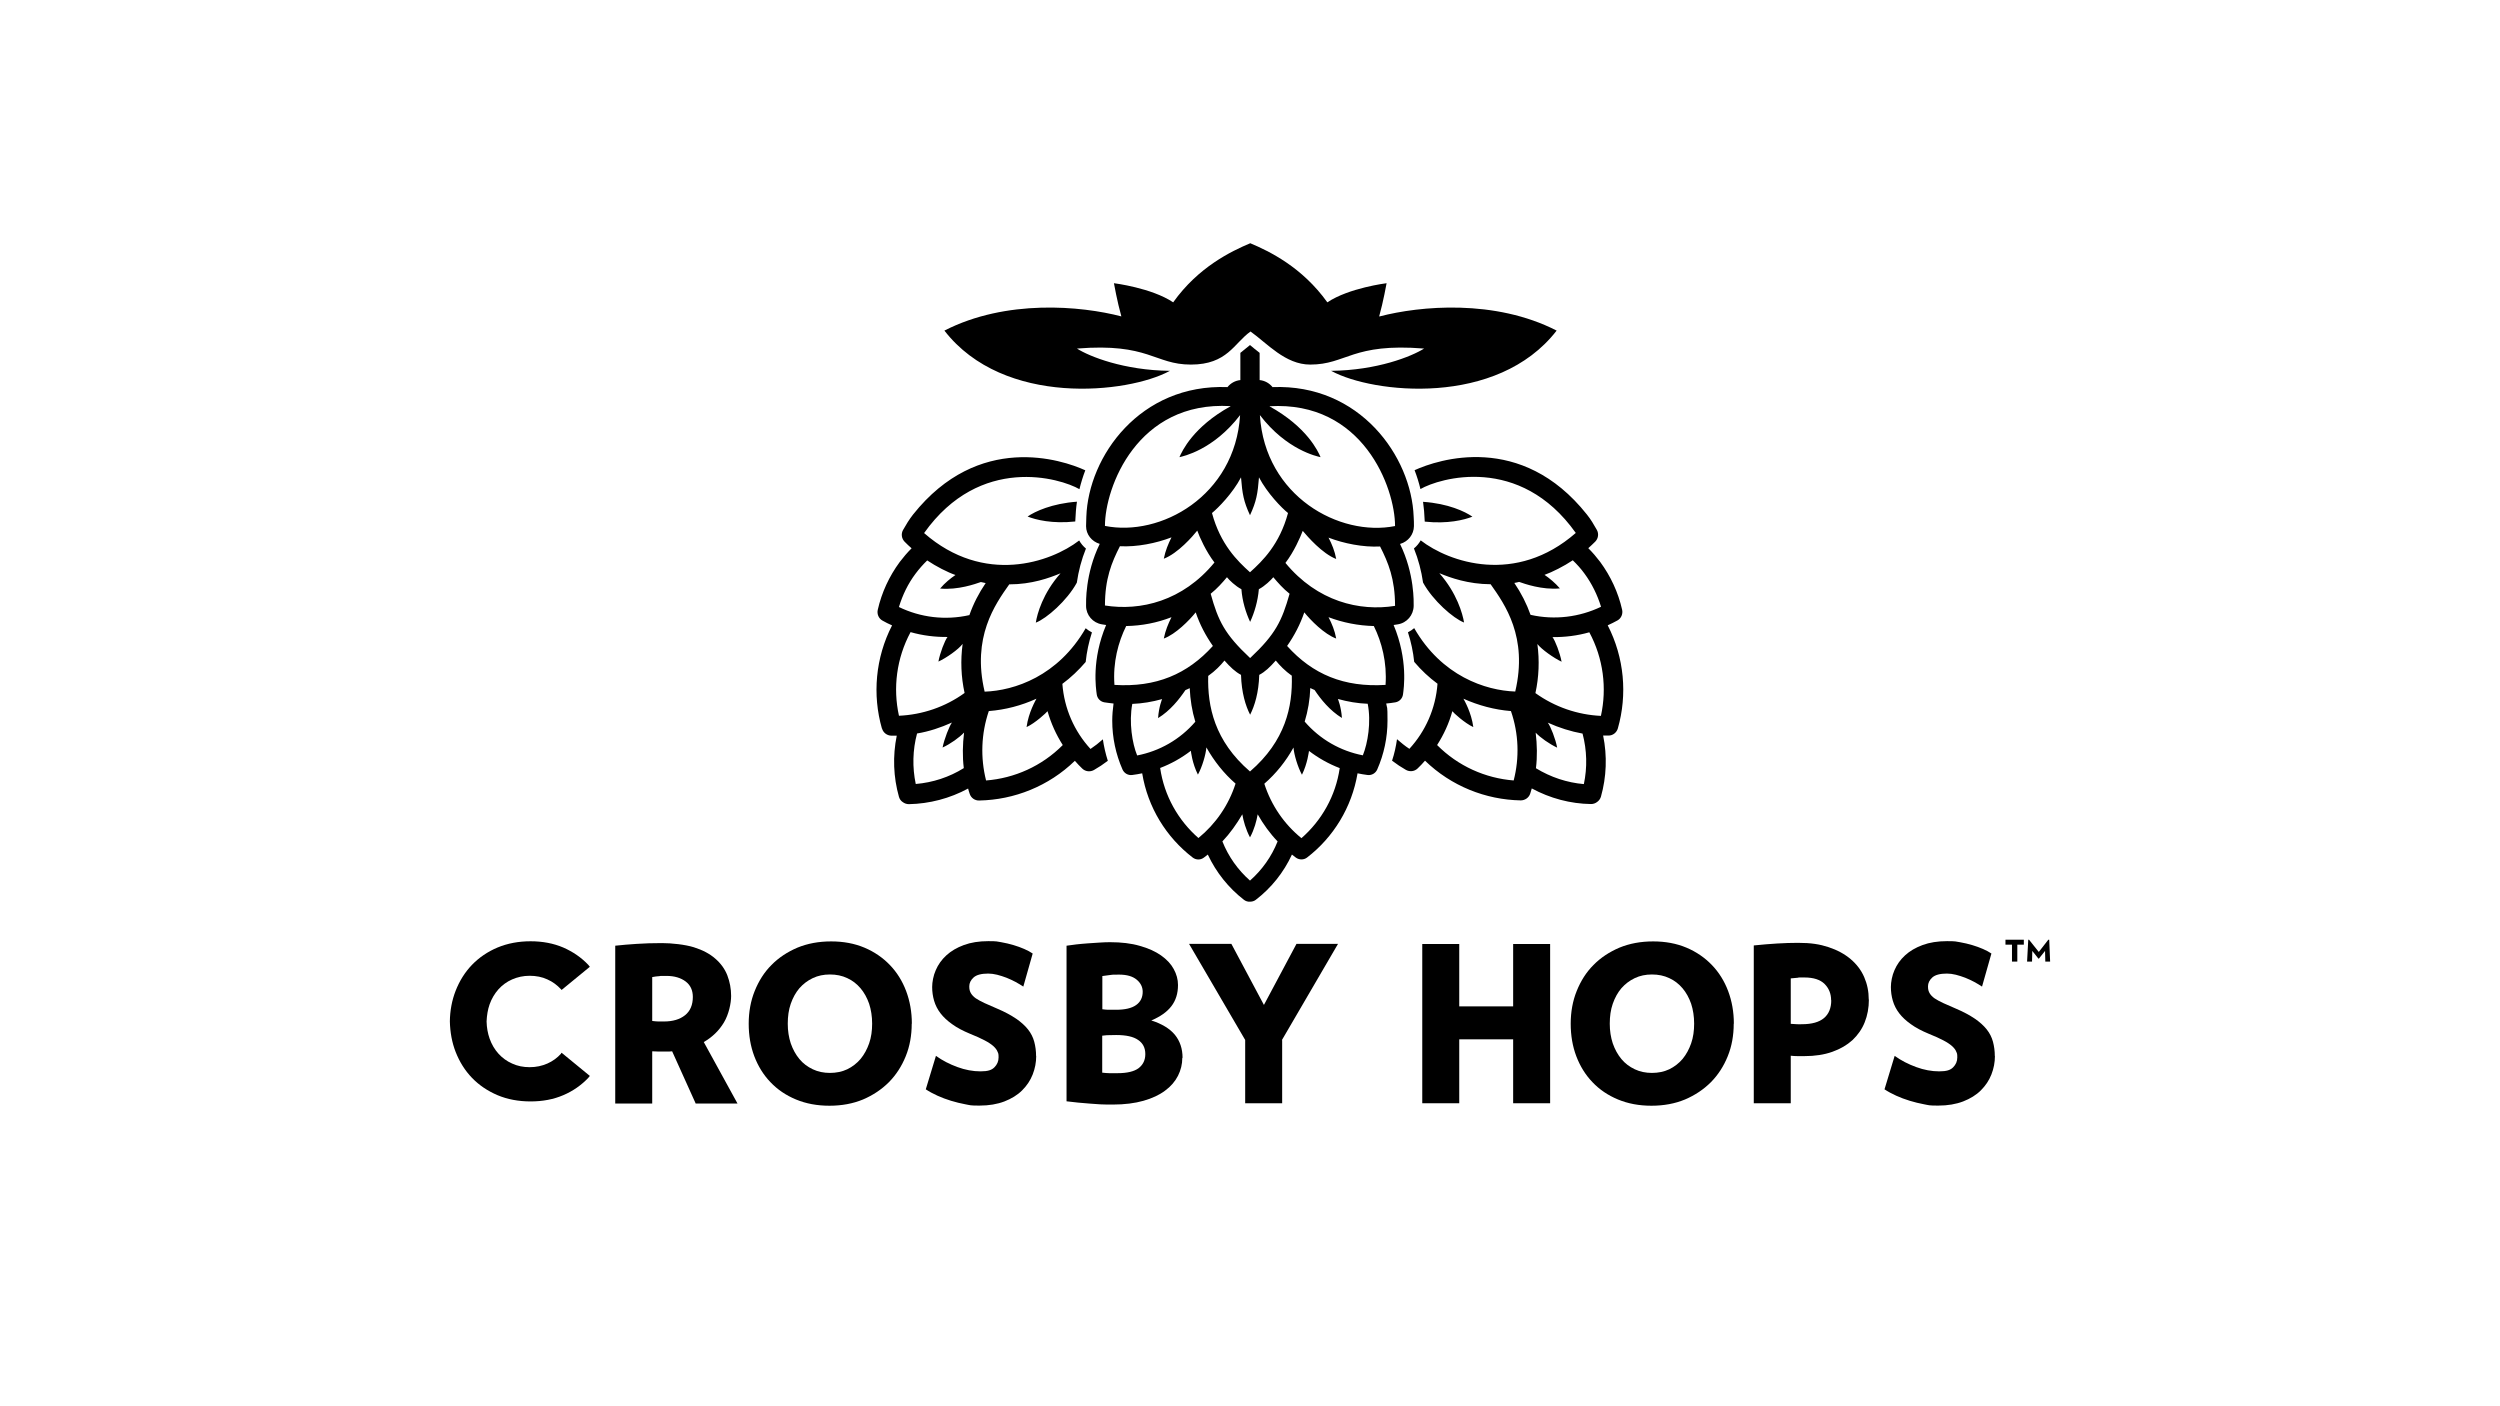
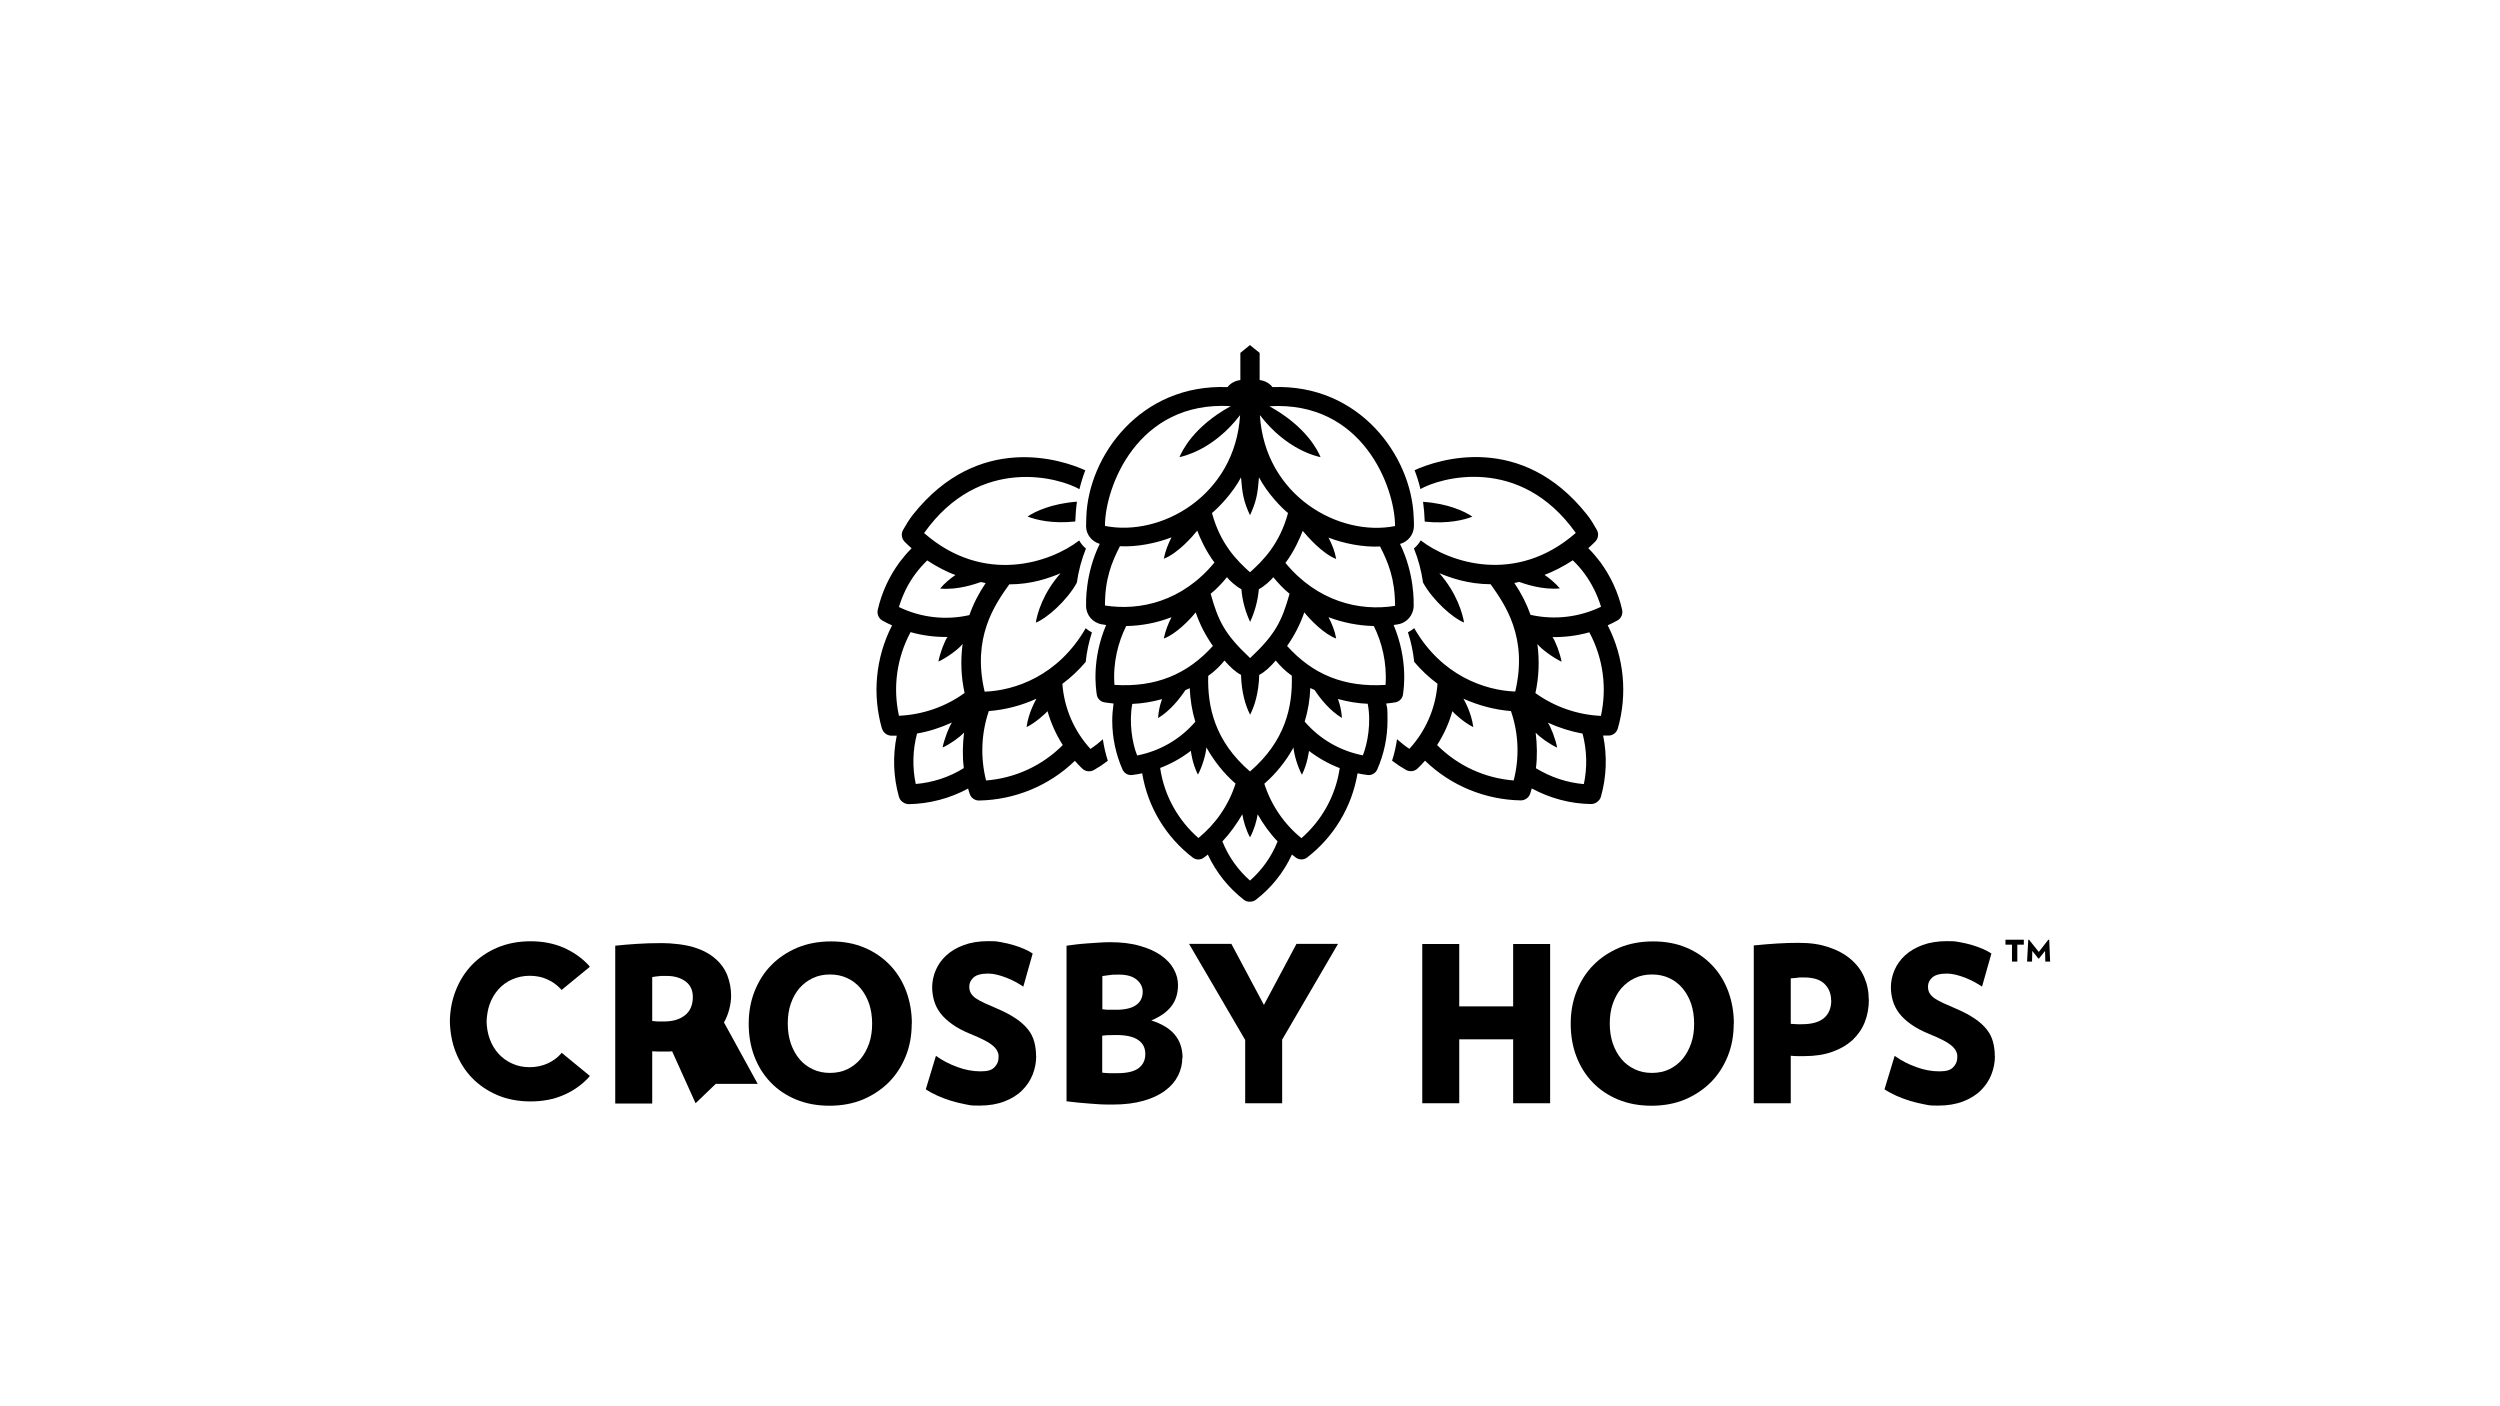
<svg xmlns="http://www.w3.org/2000/svg" version="1.1" viewBox="0 0 1920 1080">
  <g>
    <g id="Layer_1">
      <g>
        <g>
          <path d="M1075.4,417.7c6.1-1.8,10.4-7.2,10.5-13.6,0-2.4,0-4.5-.2-7.2-1.7-46.4-41.4-102.2-108.4-99.6-2.5-3.1-6-5-9.9-5.4v-20.9c-1.3-1-6.3-5-7.4-6-1.2.9-6.1,4.9-7.4,6v20.9c-3.9.4-7.4,2.3-9.9,5.4-67.1-2.6-106.8,53.1-108.4,99.6,0,2.7-.2,4.8-.2,7.2,0,6.4,4.4,11.8,10.5,13.6-11.3,23.1-10.5,45.2-10.5,47.6,0,7.1,5.2,13.1,12.2,14.2,1.1.2,2.2.3,3.2.5-11.3,26.8-7.8,48.9-7.2,53.3.4,3.1,2.8,5.6,5.9,6.1,2.3.4,4.7.6,7,.9-.6,4.4-1,8.8-1,13.2,0,12.9,2.7,25.7,7.9,37.5,1.3,2.9,4.3,4.6,7.4,4.2,2.6-.3,5.2-.8,7.7-1.3,4.3,26.2,18.5,49.1,38.8,64.7,2.5,1.9,5.9,2,8.5.1,1.1-.8,2.1-1.6,3.1-2.4,6.4,13.7,16,25.7,27.8,34.8,1.3,1,2.9,1.5,4.5,1.4,1.6,0,3.2-.4,4.5-1.4,11.9-9.1,21.5-21.1,27.8-34.8,1,.8,2.1,1.6,3.1,2.4,2.6,1.8,6,1.8,8.5-.1,20.2-15.5,34.4-38.5,38.8-64.7,2.5.5,5.1,1,7.7,1.3,3.1.4,6.1-1.3,7.4-4.2,5.2-11.8,7.9-24.6,7.9-37.5s-.3-8.8-1-13.2c2.3-.2,4.7-.5,7-.9,3.1-.5,5.5-3,5.9-6.1.6-4.4,4-26.5-7.2-53.3,1.1-.1,2.1-.3,3.2-.5,7-1.1,12.1-7.1,12.2-14.2,0-2.4.8-24.5-10.5-47.6ZM953.1,366.6c1,12.7,2,18.5,6.9,29.1,4.9-10.6,5.9-16.4,6.9-29.1,6.3,12.1,17.5,23.6,22.3,27.4-6.5,24.1-19.5,36.8-29.2,45.5-9.7-8.7-22.7-21.4-29.2-45.5,4.8-3.9,16-15.3,22.3-27.4ZM960,505.3c-19.5-18.3-24.4-28.4-30.2-49.3,4.9-3.9,8.9-8.4,12.5-12.7,1.6,2.1,6.6,6.9,11.1,9.2.7,9.3,3.4,18,6.7,25.1,3.3-7.1,5.9-15.8,6.7-25.1,4.5-2.3,9.5-7.2,11.1-9.2,3.6,4.3,7.6,8.8,12.5,12.7-5.9,20.8-10.7,31-30.2,49.3ZM992.1,519.1c.7,23.4-4.8,49.9-32.1,73.4-27.3-23.5-32.7-50-32.1-73.4,5.5-3.9,9.5-8.1,12.5-11.8,4.5,5.1,8.2,8.6,12.7,11,.4,13.7,3.5,23.8,7,30.6,3.5-6.9,6.6-16.9,7-30.6,4.4-2.3,8.2-5.9,12.7-11,3,3.7,7,7.9,12.5,11.8ZM945.1,312c-28.9,15.9-37.3,34.6-39.3,39.1,2.6-.6,26-5.4,46.6-32.3-3.9,62.3-61.3,93.7-103.8,85.1,0-29.5,24.7-96.2,96.5-92ZM848.6,465.1c0-20.6,5.1-33.1,11.5-45.6,13.1.7,27.9-2.3,39.6-6.8-2.5,5-4.7,10.3-5.9,16.4,10.8-4.1,22.2-17.2,25.7-21.6,1.8,5.1,6.7,16,13.2,24.5-24.4,29.7-56.9,37.4-84.2,33ZM855.9,526c-1.3-17.2,2.9-32.9,9-45.2,12-.2,23.8-2.5,34.8-6.8-2.5,5-4.7,10.3-5.9,16.4,9.1-3.3,19.7-14.1,24.5-20.1,3.1,9.2,7.6,17.8,13.2,25.8-19.6,21.7-43.7,31.9-75.6,29.9ZM873.3,580.1c-3.7-9-6.4-25.4-3.7-39.5,7.7-.3,15.4-1.6,22.9-3.7,0,0-2.5,5.8-3.1,14.6,9.3-5.7,16.2-14.4,21-21.5,0,0,0,0,0,0,1.1-.5,2.2-.9,3.3-1.5.4,8.9,1.8,17.6,4.3,25.8-11.8,13.7-27.6,22.6-44.7,25.9ZM920.5,643.7c-15.6-13.6-26.4-32.5-29.5-53.9,8.4-3.2,16.3-7.6,23.6-13.2h0c0,.4,1,9.6,5.4,18.3,3.2-5.7,6.1-15.5,6.5-20.9,5.9,10.5,13.4,20,22.4,27.8-5.3,16.6-15.3,31-28.5,41.8ZM960,676.3c-9.3-8.2-16.6-18.5-21.2-30.1,5.8-6.1,10.9-13.3,15.3-20.8.8,4.9,2.7,11.7,5.9,17.7,3.3-6,5.1-12.9,5.9-17.7,4.3,7.6,9.5,14.8,15.3,20.8-4.6,11.6-11.9,21.9-21.2,30.1ZM999.5,643.7c-13.2-10.7-23.2-25.2-28.5-41.8,9-7.8,16.6-17.3,22.4-27.8.4,5.4,3.3,15.1,6.5,20.9,4.3-8.7,5.3-17.9,5.4-18.3h0c7.2,5.5,15.2,10,23.6,13.2-3.1,21.4-13.9,40.3-29.5,53.9ZM1046.7,580.1c-17.1-3.3-32.9-12.2-44.7-25.9,2.5-8.2,4-16.9,4.3-25.8,1.1.6,2.2,1,3.3,1.5,0,0,0,0,0,0,4.7,7.1,11.7,15.8,21,21.5-.6-8.8-3.1-14.6-3.1-14.6,7.5,2.1,15.2,3.4,22.9,3.7,2.8,14.1,0,30.4-3.7,39.5ZM1064.1,526c-31.9,2-56-8.1-75.6-29.9,5.6-8,10.1-16.7,13.2-25.8,4.8,6,15.4,16.8,24.5,20.1-1.1-6.1-3.3-11.4-5.9-16.4,11.1,4.2,22.8,6.5,34.8,6.8,6.1,12.3,10.2,28,9,45.2ZM987.3,432.2c6.5-8.5,11.3-19.5,13.2-24.5,3.6,4.3,15,17.5,25.7,21.6-1.1-6.1-3.3-11.4-5.9-16.4,11.7,4.5,26.6,7.5,39.6,6.8,6.3,12.4,11.5,24.9,11.5,45.6-27.2,4.4-59.7-3.3-84.2-33ZM967.6,318.8c20.5,26.8,43.9,31.7,46.6,32.3-1.9-4.5-10.4-23.1-39.3-39.1,71.8-4.3,96.5,62.5,96.5,92-42.5,8.5-99.9-22.8-103.8-85.1ZM1234.8,480.2c2.5-1.1,5-2.4,7.4-3.7,2.9-1.6,4.3-5,3.6-8.2-3-13.3-8.8-25.8-16.9-36.8-2.8-3.7-5.8-7.2-9.1-10.5,1.8-1.7,3.7-3.3,5.4-5.1,2.3-2.4,2.8-6,1.2-8.9-2.3-4.1-4.7-8.2-7.7-11.9-50.4-63.4-114.3-42.2-132.3-34,1.8,4.7,3.3,9.5,4.5,14.5,14.5-8.4,76.2-27,119.3,33.7-46.1,40.3-97.3,22.6-119.1,5.7-1.3,2.3-3.1,4.5-5.2,6.2,3.4,8.4,5.7,17.2,7,26.2,7.5,13.8,23.3,27.6,31.5,30.7-1.1-6.7-5.5-22.6-19-37.9,8.7,3.6,22.1,8.4,39.4,8.5,10.9,15.4,28.8,40.5,18.9,82.4-22.9-.8-56.5-11.9-77.6-48.7-1.4,1.2-3,2.3-4.8,3.2,2.4,7.4,4,15,4.8,22.7,5.4,6.4,11.4,12,17.9,16.8-1.4,19-9.2,36.5-21.6,50-3.4-2.2-6.5-4.8-9.5-7.4-.8,5.6-2,11.1-3.8,16.5,3.4,2.6,7,5,10.7,7.1,2.9,1.6,6.5,1.2,8.9-1.1,2-1.9,3.9-3.9,5.7-6,20.1,19.5,46.6,30,73.5,30.5,3.3,0,6.3-2.1,7.3-5.2.4-1.3.8-2.7,1.2-4,14,7.6,29.7,11.8,45.5,12,1.8,0,3.4-.6,4.7-1.6,1.4-1,2.4-2.4,2.9-4,4.3-15.2,4.9-31.4,1.7-47,1.4,0,2.8,0,4.2,0,3.3,0,6.2-2.3,7.1-5.5,7.4-25.9,5-54.3-7.8-79.2ZM1162.6,599.4c-21.8-1.7-42.8-11-58.9-27.2,5.1-8,9.1-16.6,11.7-26,.7,1.1,9.5,9.2,16.1,12.2-1.5-11.3-6.9-20.5-7.6-21.8,11.6,5.2,23.9,8.5,36.5,9.5,6,17.4,6.6,35.9,2.1,53.3ZM1175.5,472.3c-3-8.5-7.2-16.8-12.5-24.6,1.3-.2,2.5-.5,3.7-.8,0,0,0,0,0,0,4,1.4,17.6,6.3,31.3,5-3.6-4.2-8.2-8-11.8-10.4,5.9-2.1,15-6.7,21.7-11.2,3.3,3.2,6.3,6.5,8.9,10.1,5.7,7.7,10,16.5,12.8,25.6-16.5,7.9-35.5,10.4-54.1,6.2ZM1216.5,602.2c-13-1.1-25.6-5.3-36.9-12.2,1.1-8.8.9-18.1-.2-27.3h0c3.6,3.8,10.4,8.6,16.5,11.5-1.2-6.6-5.1-16.5-7.2-19.2,8.6,3.9,17.8,6.8,26.7,8.4,3.4,12.8,3.7,26.1,1,38.8ZM1229.6,549.8c-17.9-.8-35.5-6.8-50.4-17.5,2.7-12.3,3.2-25.1,1.5-37.7,3.3,4.2,12.5,10.7,18.6,13.6-1.2-6.6-4.9-16.2-7-18.9h0c9.6.1,19.2-1.1,28.3-3.7,10.8,20.1,13.6,42.9,8.9,64.2ZM1094.2,400.6c-.3-6.3-.6-10.4-1.3-15.2,19.3,1.3,32.3,7.5,37.9,11.4-6.3,2.5-19,5.7-36.6,3.8ZM677.4,559.5c.9,3.2,3.8,5.4,7.1,5.5,1.4,0,2.8,0,4.2,0-3.2,15.7-2.6,31.8,1.7,47,.5,1.7,1.5,3.1,2.9,4,1.3,1,3,1.6,4.7,1.6,15.8-.3,31.5-4.4,45.5-12,.4,1.3.7,2.7,1.2,4,1,3.2,4,5.3,7.3,5.2,26.9-.5,53.4-11,73.5-30.5,1.8,2.1,3.7,4.1,5.7,6,2.4,2.3,6,2.7,8.9,1.1,3.7-2.1,7.3-4.5,10.7-7.1-1.7-5.4-3-10.9-3.8-16.5-3,2.7-6.2,5.2-9.5,7.4-12.4-13.5-20.2-31-21.6-50,6.5-4.8,12.5-10.5,17.9-16.8.8-7.7,2.4-15.3,4.8-22.7-1.7-.9-3.3-1.9-4.8-3.2-21.2,36.8-54.7,47.9-77.6,48.7-9.9-41.8,8-67,18.9-82.4,17.3,0,30.7-4.9,39.4-8.5-13.6,15.3-18,31.2-19,37.9,8.2-3.1,24-16.9,31.5-30.7,1.3-9,3.6-17.8,7-26.2-2.1-1.7-3.8-3.8-5.2-6.2-21.8,16.8-73,34.6-119.1-5.7,43.1-60.7,104.8-42.1,119.3-33.7,1.2-4.9,2.7-9.8,4.5-14.5-17.9-8.2-81.9-29.4-132.3,34-2.9,3.7-5.4,7.8-7.7,11.9-1.6,2.9-1.1,6.5,1.2,8.9,1.7,1.8,3.6,3.5,5.4,5.1-3.3,3.3-6.3,6.8-9.1,10.5-8.1,11-13.9,23.5-16.9,36.8-.7,3.2.7,6.6,3.6,8.2,2.4,1.4,4.9,2.6,7.4,3.7-12.8,24.9-15.2,53.3-7.8,79.2ZM759.5,546.1c12.6-1,24.9-4.2,36.5-9.5-.6,1.2-6.1,10.5-7.6,21.8,6.6-3,15.3-11.1,16.1-12.2,2.7,9.4,6.6,18,11.7,26-16.1,16.2-37.1,25.5-58.9,27.2-4.4-17.4-3.8-35.9,2.1-53.3ZM690.4,466.1c2.8-9.2,7-17.9,12.8-25.6,2.7-3.6,5.7-7,8.9-10.1,6.8,4.6,15.8,9.2,21.7,11.2-3.6,2.4-8.2,6.1-11.8,10.4,13.7,1.3,27.3-3.6,31.3-5,0,0,0,0,0,0,1.2.2,2.5.6,3.7.8-5.3,7.8-9.5,16-12.5,24.6-18.6,4.2-37.6,1.8-54.1-6.2ZM704.4,563.3c9-1.5,18.1-4.5,26.7-8.4-2,2.7-5.9,12.6-7.2,19.2,6.1-2.8,12.9-7.7,16.5-11.5h0c-1.1,9.1-1.3,18.5-.2,27.3-11.2,7-23.9,11.1-36.9,12.2-2.7-12.8-2.4-26.1,1-38.8ZM699.4,485.5c9.1,2.6,18.7,3.8,28.3,3.7h0c-2.1,2.7-5.8,12.3-7,18.9,6.1-2.8,15.4-9.3,18.6-13.6-1.7,12.6-1.2,25.4,1.5,37.7-14.9,10.8-32.5,16.7-50.4,17.5-4.7-21.3-1.9-44.1,8.9-64.2ZM789.2,396.7c5.6-3.9,18.7-10,37.9-11.4-.7,4.8-1,8.9-1.3,15.2-17.7,1.9-30.3-1.3-36.6-3.8Z" />
-           <path d="M1059.2,243s0,0,0,0c3.2-11.4,5.7-25.5,5.7-25.5,0,0-29,3.6-45.5,14.7h0s0,0,0,0c-19.4-27.1-44.5-39.2-59.2-45.4-14.7,6.2-39.9,18.3-59.2,45.4,0,0,0,0,0,0h0c-16.5-11.1-45.5-14.7-45.5-14.7,0,0,2.5,14.1,5.7,25.5,0,0,0,0,0,0-30.9-8.1-88.5-13.4-135.9,10.9,45.7,59,141.3,48.2,172.8,31.1l.4-.2c-35.4-.4-61.8-11-71.4-17.1,55.3-4.5,59.5,12.3,87.5,12.3s33.1-16.4,45.8-25.4c12.7,9,26.7,25.4,45.8,25.4,28,0,32.2-16.8,87.5-12.3-9.7,6.1-36.1,16.7-71.4,17.1l.4.2c31.5,17.1,127.1,27.9,172.8-31.1-47.4-24.3-104.9-19-135.9-10.9Z" />
        </g>
        <g>
          <g>
            <g>
-               <path d="M534.2,847.3l-18-39.9c-.9.1-1.7.2-2.4.2h-2.4c-2.1,0-3.9,0-5.3,0-1.4,0-3.2-.1-5.2-.2v40.1h-28.4v-121.2c5.2-.6,10.7-1,16.5-1.4,5.8-.4,12.3-.6,19.5-.6s17.7,1.1,24.4,3.2c6.7,2.1,12.2,5,16.4,8.7,4.3,3.7,7.4,8,9.3,12.9,1.9,5,2.9,10.2,2.9,15.8s-1.8,14.1-5.5,20.3c-3.7,6.2-8.8,11.2-15.5,15.1l25.9,47.2h-32.2ZM532.1,765.7c0-5.1-1.8-9.1-5.5-11.9-3.7-2.8-8.6-4.3-14.7-4.3s-4.1,0-5.7.2c-1.6.1-3.3.3-5.3.7v33.7c1.9.2,3.4.4,4.7.4,1.2,0,2.7,0,4.3,0,6.8,0,12.2-1.6,16.2-4.8,4-3.2,6-7.9,6-14.1Z" />
+               <path d="M534.2,847.3l-18-39.9c-.9.1-1.7.2-2.4.2h-2.4c-2.1,0-3.9,0-5.3,0-1.4,0-3.2-.1-5.2-.2v40.1h-28.4v-121.2c5.2-.6,10.7-1,16.5-1.4,5.8-.4,12.3-.6,19.5-.6s17.7,1.1,24.4,3.2c6.7,2.1,12.2,5,16.4,8.7,4.3,3.7,7.4,8,9.3,12.9,1.9,5,2.9,10.2,2.9,15.8s-1.8,14.1-5.5,20.3l25.9,47.2h-32.2ZM532.1,765.7c0-5.1-1.8-9.1-5.5-11.9-3.7-2.8-8.6-4.3-14.7-4.3s-4.1,0-5.7.2c-1.6.1-3.3.3-5.3.7v33.7c1.9.2,3.4.4,4.7.4,1.2,0,2.7,0,4.3,0,6.8,0,12.2-1.6,16.2-4.8,4-3.2,6-7.9,6-14.1Z" />
              <path d="M700.2,786.2c0,9-1.5,17.4-4.6,25-3.1,7.7-7.4,14.3-12.9,19.9-5.6,5.6-12.2,10-19.9,13.3-7.7,3.2-16.3,4.8-25.8,4.8s-18-1.6-25.7-4.8c-7.7-3.2-14.2-7.6-19.6-13.3-5.4-5.6-9.5-12.3-12.4-19.9-2.9-7.7-4.3-16-4.3-25s1.5-17.4,4.6-25.1c3.1-7.7,7.3-14.4,12.9-20,5.5-5.6,12.2-10,19.9-13.3,7.8-3.2,16.4-4.8,25.9-4.8s18,1.6,25.6,4.8c7.6,3.2,14.1,7.7,19.5,13.3,5.4,5.6,9.6,12.3,12.5,20,2.9,7.7,4.4,16.1,4.4,25.1ZM669.8,786.2c0-5.6-.8-10.7-2.3-15.3-1.6-4.6-3.8-8.6-6.6-11.9-2.8-3.3-6.2-6-10.2-7.8-4-1.9-8.4-2.8-13.3-2.8s-9.2.9-13.2,2.8c-4,1.9-7.4,4.5-10.3,7.8-2.8,3.3-5,7.3-6.6,11.9-1.6,4.6-2.3,9.7-2.3,15.3s.8,10.5,2.3,15.1c1.6,4.6,3.8,8.6,6.6,12,2.8,3.4,6.3,6,10.3,7.9,4,1.9,8.4,2.8,13.2,2.8s9.3-.9,13.3-2.8c3.9-1.9,7.3-4.5,10.2-7.9,2.8-3.4,5-7.4,6.6-12,1.6-4.6,2.3-9.6,2.3-15.1Z" />
              <path d="M984.7,798.9v48.4h-28.4v-48.6l-43.1-73.8h32.5l25,46.9,25-46.9h31.9l-43.1,73.9Z" />
              <path d="M1162.1,847.3v-49.1h-41.4v49.1h-28.4v-122.3h28.4v47.9h41.4v-47.9h28.4v122.3h-28.4Z" />
              <path d="M1331.5,786.2c0,9-1.5,17.4-4.6,25-3.1,7.7-7.4,14.3-12.9,19.9-5.6,5.6-12.2,10-19.9,13.3-7.7,3.2-16.3,4.8-25.8,4.8s-18-1.6-25.7-4.8c-7.7-3.2-14.2-7.6-19.6-13.3-5.4-5.6-9.5-12.3-12.4-19.9-2.9-7.7-4.3-16-4.3-25s1.5-17.4,4.6-25.1c3.1-7.7,7.3-14.4,12.9-20,5.5-5.6,12.2-10,19.9-13.3,7.8-3.2,16.4-4.8,25.9-4.8s18,1.6,25.6,4.8c7.6,3.2,14.1,7.7,19.5,13.3,5.4,5.6,9.6,12.3,12.5,20,2.9,7.7,4.4,16.1,4.4,25.1ZM1301.1,786.2c0-5.6-.8-10.7-2.3-15.3-1.6-4.6-3.8-8.6-6.6-11.9-2.8-3.3-6.2-6-10.2-7.8-4-1.9-8.4-2.8-13.3-2.8s-9.2.9-13.2,2.8c-4,1.9-7.4,4.5-10.3,7.8-2.8,3.3-5,7.3-6.6,11.9-1.6,4.6-2.3,9.7-2.3,15.3s.8,10.5,2.3,15.1c1.6,4.6,3.8,8.6,6.6,12,2.8,3.4,6.3,6,10.3,7.9,4,1.9,8.4,2.8,13.2,2.8s9.3-.9,13.3-2.8c3.9-1.9,7.3-4.5,10.2-7.9,2.8-3.4,5-7.4,6.6-12,1.6-4.6,2.3-9.6,2.3-15.1Z" />
              <path d="M1435.3,767.7c0,6.3-1.1,12.2-3.2,17.4-2.1,5.3-5.3,9.8-9.4,13.7-4.2,3.8-9.3,6.8-15.5,9-6.2,2.2-13.3,3.3-21.4,3.3s-3.8,0-5.3,0-3.3-.1-5.2-.3v36.5h-28.4v-121.2c12.6-1.3,23.9-2,34-2s16.7,1.1,23.4,3.3c6.7,2.2,12.4,5.3,17,9.2,4.6,3.9,8.1,8.5,10.4,13.8,2.3,5.3,3.5,11,3.5,17.3ZM1406.3,768.2c0-5-1.7-9.2-5-12.5-3.3-3.3-8.5-5-15.5-5s-3.6,0-5,.2c-1.4.1-3.3.3-5.5.5v34.9c2,.1,3.6.2,4.8.3s2.4,0,3.8,0c7.6,0,13.2-1.6,16.9-4.7,3.7-3.1,5.6-7.7,5.6-13.7Z" />
            </g>
            <path d="M430.9,809.2c-2.9,3.2-6.4,5.8-10.5,7.6-4.1,1.8-8.6,2.8-13.6,2.8s-9.4-.9-13.5-2.8c-4.1-1.8-7.6-4.4-10.5-7.6-2.9-3.2-5.2-7.1-6.8-11.6-1.4-4-2.2-8.4-2.3-13.1.2-4.7.9-9.1,2.3-13.1,1.6-4.5,3.9-8.3,6.8-11.6,2.9-3.2,6.4-5.8,10.5-7.6,4.1-1.8,8.6-2.8,13.5-2.8s9.6.9,13.6,2.8c4.1,1.8,7.5,4.4,10.5,7.6.1.2.3.3.4.5l21.7-17.8c-.4-.5-.8-1-1.2-1.5-5.3-5.6-11.7-10-19.2-13.3-7.5-3.2-15.9-4.8-25.1-4.8s-17.7,1.6-25.4,4.8c-7.6,3.2-14.2,7.7-19.6,13.3-5.4,5.6-9.6,12.3-12.6,20-2.8,7.2-4.3,15.1-4.4,23.4.2,8.4,1.6,16.2,4.4,23.4,3,7.7,7.2,14.4,12.6,20,5.4,5.6,11.9,10,19.6,13.3,7.6,3.2,16.1,4.8,25.4,4.8s17.7-1.6,25.1-4.8c7.5-3.2,13.9-7.7,19.2-13.3.4-.5.8-1,1.2-1.5l-21.7-17.8c-.1.2-.3.3-.4.5Z" />
            <path d="M795.8,811c0,4.9-.9,9.6-2.7,14.2-1.8,4.6-4.5,8.6-8.1,12.2-3.6,3.6-8.2,6.4-13.6,8.5-5.5,2.1-11.8,3.2-19.2,3.2s-7-.3-10.8-1c-3.7-.7-7.4-1.6-11-2.7-3.6-1.1-7.1-2.4-10.4-3.9-3.3-1.5-6.3-3.1-9-4.9l7.8-25.7c5,3.6,10.5,6.4,16.5,8.6,6,2.2,11.9,3.3,17.7,3.3s8.6-1,10.7-3.1c2.1-2.1,3.2-4.6,3.2-7.6s-.2-3-.8-4.4c-.5-1.4-1.6-2.8-3.2-4.3-1.6-1.4-3.8-2.9-6.7-4.4-2.8-1.5-6.6-3.2-11.3-5.1-5.3-2.2-9.9-4.6-13.6-7.3-3.7-2.6-6.7-5.4-9-8.4-2.3-3-3.9-6.2-4.9-9.6-1-3.4-1.5-6.9-1.5-10.6s.9-8.8,2.8-13c1.8-4.2,4.5-8,8.1-11.3,3.6-3.3,8-5.9,13.4-7.9,5.4-2,11.7-3,18.8-3s6.6.3,9.9.8c3.3.6,6.4,1.3,9.4,2.2,3,.9,5.8,1.9,8.3,3,2.6,1.1,4.7,2.3,6.5,3.5l-7.2,25.4c-1.8-1.2-3.8-2.4-6-3.6-2.2-1.2-4.5-2.2-6.9-3.2-2.4-.9-4.8-1.7-7.2-2.3-2.4-.6-4.7-.9-6.9-.9-5.2,0-9,1-11.2,3-2.2,2-3.3,4.3-3.3,6.8s.4,3.7,1.2,5.2c.8,1.4,2.1,2.8,3.8,4,1.8,1.2,4,2.4,6.8,3.7,2.7,1.2,6,2.7,9.8,4.3,5.7,2.4,10.4,5,14.3,7.6,3.8,2.6,6.9,5.4,9.2,8.3,2.3,2.9,3.9,6.1,4.8,9.5.9,3.4,1.4,7,1.4,10.9Z" />
            <path d="M1532.1,811c0,4.9-.9,9.6-2.7,14.2-1.8,4.6-4.5,8.6-8.1,12.2-3.6,3.6-8.2,6.4-13.6,8.5-5.5,2.1-11.8,3.2-19.2,3.2s-7-.3-10.8-1c-3.7-.7-7.4-1.6-11-2.7-3.6-1.1-7.1-2.4-10.4-3.9-3.3-1.5-6.3-3.1-9-4.9l7.8-25.7c5,3.6,10.5,6.4,16.5,8.6,6,2.2,11.9,3.3,17.7,3.3s8.6-1,10.7-3.1c2.1-2.1,3.2-4.6,3.2-7.6s-.2-3-.8-4.4c-.5-1.4-1.6-2.8-3.2-4.3-1.6-1.4-3.8-2.9-6.7-4.4-2.8-1.5-6.6-3.2-11.3-5.1-5.3-2.2-9.9-4.6-13.6-7.3-3.7-2.6-6.7-5.4-9-8.4-2.3-3-3.9-6.2-4.9-9.6-1-3.4-1.5-6.9-1.5-10.6s.9-8.8,2.8-13c1.8-4.2,4.5-8,8.1-11.3,3.6-3.3,8-5.9,13.4-7.9,5.4-2,11.7-3,18.8-3s6.6.3,9.9.8c3.3.6,6.4,1.3,9.4,2.2,3,.9,5.8,1.9,8.3,3,2.6,1.1,4.7,2.3,6.5,3.5l-7.2,25.4c-1.8-1.2-3.8-2.4-6-3.6-2.2-1.2-4.5-2.2-6.9-3.2-2.4-.9-4.8-1.7-7.2-2.3-2.4-.6-4.7-.9-6.9-.9-5.2,0-9,1-11.2,3-2.2,2-3.3,4.3-3.3,6.8s.4,3.7,1.2,5.2c.8,1.4,2.1,2.8,3.8,4,1.8,1.2,4,2.4,6.8,3.7,2.7,1.2,6,2.7,9.8,4.3,5.7,2.4,10.4,5,14.3,7.6,3.8,2.6,6.9,5.4,9.2,8.3,2.3,2.9,3.9,6.1,4.8,9.5.9,3.4,1.4,7,1.4,10.9Z" />
            <path d="M908,812.5c0,4.8-1.1,9.3-3.3,13.7-2.2,4.3-5.5,8.2-9.9,11.4-4.4,3.3-9.9,5.9-16.6,7.8-6.7,1.9-14.5,2.9-23.5,2.9s-11-.2-17.3-.7c-6.3-.4-12.4-1.1-18.3-1.8v-119.5c2.2-.3,4.7-.7,7.5-1,2.8-.3,5.7-.6,8.8-.8,3-.2,6-.4,9-.6,3-.2,5.7-.3,8.1-.3,8.7,0,16.3.9,22.8,2.8,6.5,1.8,12,4.3,16.3,7.3,4.4,3.1,7.7,6.6,9.8,10.5,2.2,4,3.3,8,3.3,12.3,0,6.5-1.7,11.9-5.1,16.3-3.4,4.4-8.5,8-15.4,10.9,8.1,2.6,14.1,6.2,18.1,11,3.9,4.8,5.9,10.7,5.9,17.7ZM877.6,761.8c0-3.7-1.5-6.8-4.6-9.4-3.1-2.6-7.6-3.9-13.6-3.9s-4.8.1-6.8.3c-2,.2-4,.5-6,.8v25.5c1.6.2,3.1.4,4.5.4,1.4,0,3.4,0,6,0,6.9,0,12-1.2,15.4-3.6,3.4-2.4,5.1-5.8,5.1-10.3ZM879.6,809.5c0-4.7-1.8-8.3-5.5-10.8-3.7-2.6-9.3-3.8-16.9-3.8s-7.8.2-10.7.5v28.4c2,.2,3.8.4,5.3.4s3.7,0,6.6,0c7.2,0,12.6-1.3,16-3.8,3.4-2.6,5.2-6.2,5.2-10.8Z" />
          </g>
          <g>
            <polygon points="1540.2 725.5 1545.2 725.5 1545.2 738.5 1549.3 738.5 1549.3 725.5 1554.3 725.5 1554.3 721.7 1540.2 721.7 1540.2 725.5" />
            <polygon points="1573.1 721.7 1565.8 731.1 1558.3 721.7 1557.7 721.7 1556.8 738.5 1560.6 738.5 1560.8 730.3 1565.5 736.2 1565.9 736.2 1570.6 730.3 1570.8 738.5 1574.5 738.5 1573.8 721.7 1573.1 721.7" />
          </g>
        </g>
      </g>
    </g>
  </g>
</svg>